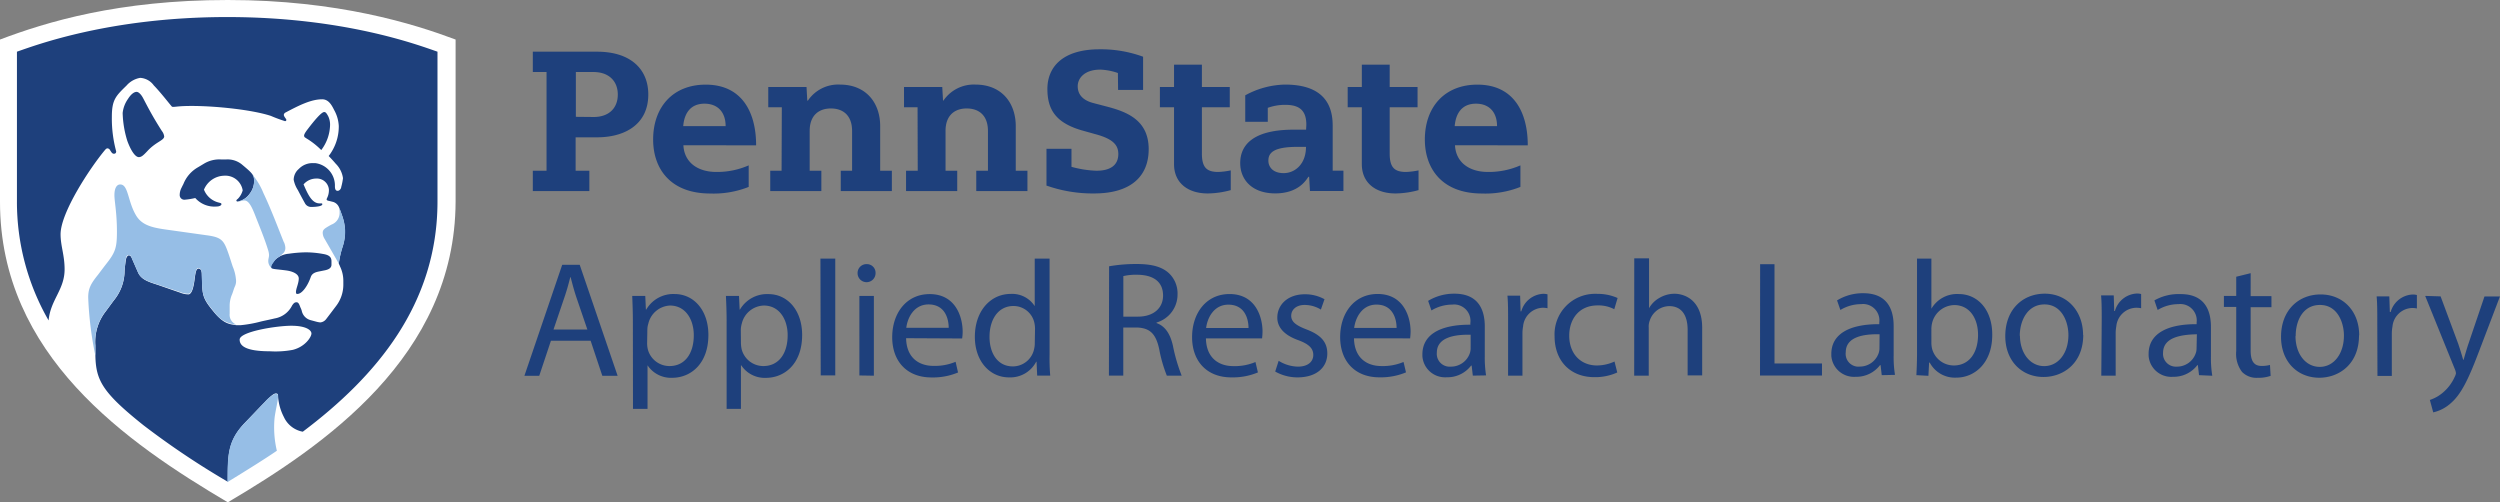
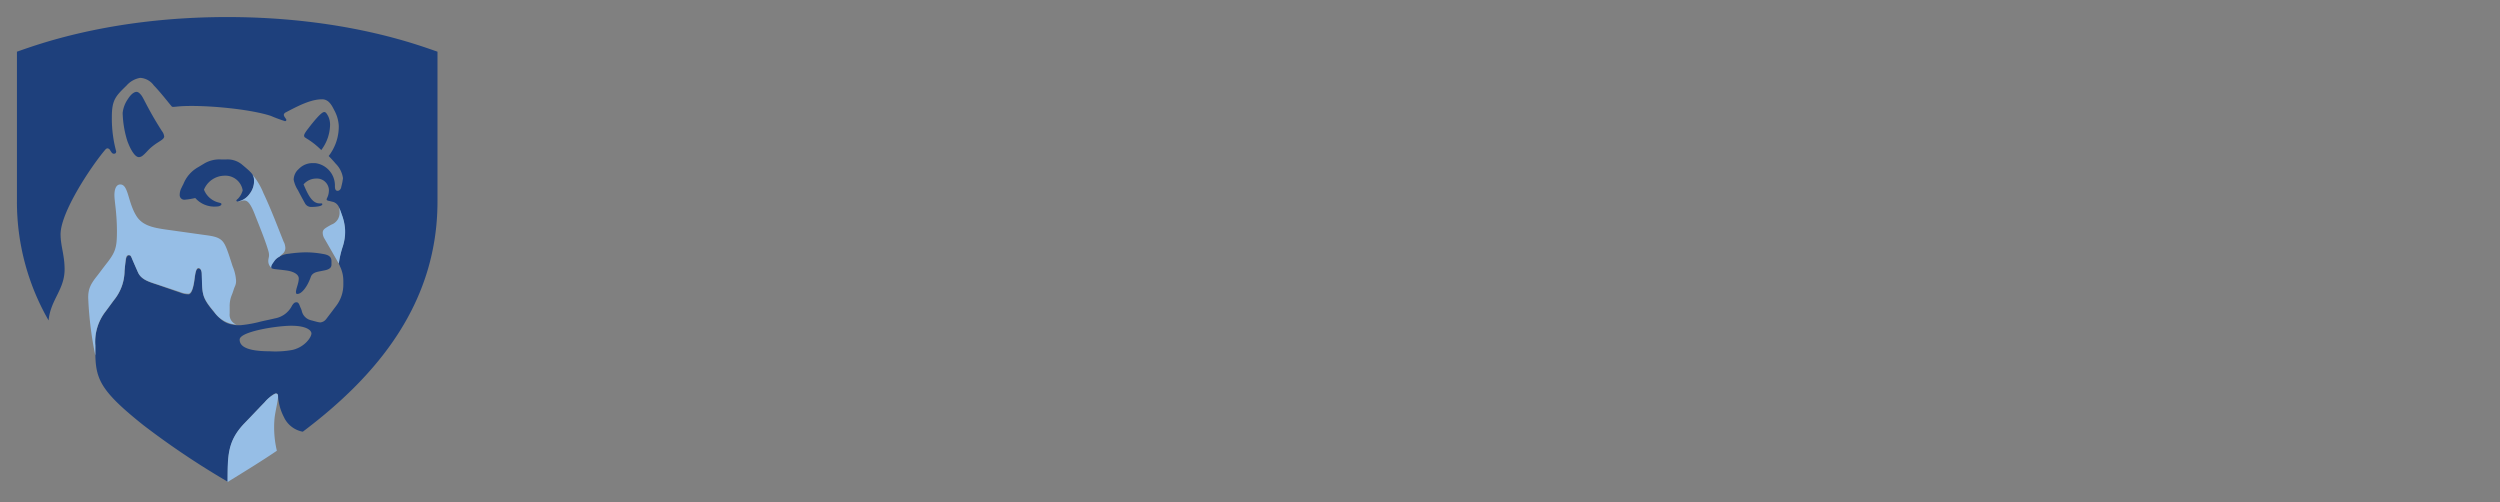
<svg xmlns="http://www.w3.org/2000/svg" viewBox="0 0 428.01 85.98">
  <rect x="0" y="0" width="428.01" height="85.98" fill="#808080" stroke="none" />
  <defs>
    <style>.cls-1{fill:#fff;}.cls-2{fill:#1e407c;}.cls-3{fill:#96bee6;}</style>
  </defs>
  <g id="Layer_2" data-name="Layer 2">
    <g id="Layer_1-2" data-name="Layer 1">
-       <path class="cls-1" d="M39,86C21.72,75.77,0,60.85,0,34.55V6.77C7.94,3.77,20.22,0,39,0,57.89,0,70.89,4.1,78,6.77V34.55C77.9,61.07,55.32,76.35,39,86Z" />
      <path class="cls-2" d="M50.67,50c0-.59.48-1.5.48-2.32S50,46.43,49,46.3c-2-.27-2.6-.18-2.6-.61s.26-.61.61-1.12a3.84,3.84,0,0,1,2.44-1.13,21.54,21.54,0,0,1,3-.24,16.8,16.8,0,0,1,2.92.29c1.19.2,1.38.7,1.38,1.26v.56c0,.57-.47.86-1.3,1l-.64.13c-.6.12-1.35.24-1.61,1-.57,1.63-1.56,2.92-2.3,2.88C50.81,50.37,50.67,50.27,50.67,50Zm1.72-26.38a.42.42,0,0,1-.33-.38c0-.25.21-.59.64-1.15,1-1.31,2.31-2.91,2.8-2.91.24,0,.39.16.69.72a3.31,3.31,0,0,1,.32,1.42A7.35,7.35,0,0,1,55,25.69,13.15,13.15,0,0,0,52.39,23.65ZM23.77,26.9c.44,0,.77-.3,1.43-1,1.48-1.63,2.91-1.85,2.91-2.55a1.9,1.9,0,0,0-.41-.94c-1.57-2.47-2.25-3.8-3.19-5.59-.34-.65-.78-1.09-1.12-1.09-.55,0-1.12.63-1.46,1.18A5.12,5.12,0,0,0,21,19.34a17.44,17.44,0,0,0,.79,4.76C22.32,25.57,23.09,26.9,23.77,26.9Zm17.78,5.69a3,3,0,0,0-3.14-2.51,3.85,3.85,0,0,0-3.49,2.39,3.63,3.63,0,0,0,2.54,2.21c.23.07.45.08.45.27s-.29.41-.89.41a4.36,4.36,0,0,1-3.59-1.46,12.06,12.06,0,0,1-1.8.29.79.79,0,0,1-.86-.71.61.61,0,0,1,0-.19,2.64,2.64,0,0,1,.3-1.13c.11-.23.23-.47.32-.63a5.72,5.72,0,0,1,2.52-2.9l1-.6a5.06,5.06,0,0,1,2.94-.73h.87a3.87,3.87,0,0,1,2.78.93c1.27,1.07,2,1.66,2,2.45a3.53,3.53,0,0,1-.75,2.49,3.19,3.19,0,0,1-2.07,1.33c-.16,0-.21-.09-.21-.18s.13-.18.27-.3A3.29,3.29,0,0,0,41.55,32.59ZM50.11,59.9a16,16,0,0,1-3.91.24c-4.42,0-5.17-1.08-5.17-2,0-1.37,6.34-2.37,8.84-2.37s3.45.74,3.45,1.33S52.24,59.38,50.11,59.9ZM24.61,72.84A139.22,139.22,0,0,0,39,82.48h0c0-4.33-.09-6.88,2.84-10C43,71.29,44.2,70,45.3,68.88c.84-.86,1.51-1.51,1.9-1.51s.41.15.41.53a9,9,0,0,0,1,3.51,4.42,4.42,0,0,0,3.23,2.5C64.4,64.46,74.9,52.09,74.9,34.49V8.85c-3.1-1.06-15.82-5.93-36-5.93S6,7.79,2.9,8.85V34.49A40.68,40.68,0,0,0,8.32,54.86c.33-3.56,2.74-5.25,2.74-8.75,0-2.44-.69-4-.69-6,0-3.7,5-11.3,7.58-14.4.08-.09.24-.31.45-.31a.54.54,0,0,1,.44.3c.26.41.38.62.66.62s.39-.16.39-.41A21.5,21.5,0,0,1,19.15,20c0-2.94.68-3.56,2.51-5.35A4,4,0,0,1,24,13.33a3.07,3.07,0,0,1,2.33,1.29c1.13,1.15,2.7,3.19,3,3.51a.32.32,0,0,0,.29.17c.52,0,1-.16,3.22-.16,4.12,0,10.34.65,13.53,1.7.79.34,1.6.64,2.42.9.21,0,.23-.13.23-.25s-.43-.54-.43-.82a.5.5,0,0,1,.3-.41C51.26,18,53.29,17,55.15,17c1.08,0,1.62.94,2.07,1.86A6.19,6.19,0,0,1,58,21.57a8.24,8.24,0,0,1-1.73,5.14c.37.37.89.94,1.21,1.32a4.33,4.33,0,0,1,1.24,2.47,9.61,9.61,0,0,1-.3,1.51c0,.22-.25.67-.63.66s-.44-.39-.45-.72v-.26A3.86,3.86,0,0,0,54,27.93h-.3a3.25,3.25,0,0,0-2.55,1,2.47,2.47,0,0,0-.87,1.84A5,5,0,0,0,51,32.55c.24.47.85,1.61,1.18,2.19a1.19,1.19,0,0,0,1.08.69c1,0,1.92-.15,1.92-.45,0-.09,0-.16-.18-.16H54.7c-1.34,0-2.06-1.71-2.73-3.25a2.85,2.85,0,0,1,2.14-1,2.06,2.06,0,0,1,2.2,1.9.76.76,0,0,1,0,.15A3,3,0,0,1,56,33.9a.68.68,0,0,0-.08.24c0,.18.23.22.6.3l.52.13a1.59,1.59,0,0,1,1,.93c.12.31.38,1,.44,1.21a8.46,8.46,0,0,1,.58,2.77,8.12,8.12,0,0,1-.4,2.72A16.45,16.45,0,0,0,58,45.14a4.31,4.31,0,0,1,.22.49A5.66,5.66,0,0,1,58.78,48v.82a6,6,0,0,1-1.27,3.61c-.52.69-1.25,1.66-1.67,2.2a1.43,1.43,0,0,1-1,.57,3.82,3.82,0,0,1-.66-.12l-1-.27a2.09,2.09,0,0,1-1.52-1.6,3,3,0,0,0-.22-.56c-.21-.55-.33-.9-.67-.9s-.5.17-.76.55a4.07,4.07,0,0,1-3,2.22c-.55.14-1.67.37-2.29.51a21,21,0,0,1-3.59.65H40.5c-1.29-.18-2.21-.27-3.83-2.2-2.21-2.64-2-3-2.12-6.59,0-.4-.14-.9-.56-.9s-.53.76-.67,1.83c-.16,1.26-.45,2.58-1.07,2.58a3.88,3.88,0,0,1-1.39-.29L27,48.77c-1.44-.47-2.82-.85-3.37-2.13l-1-2.29c-.17-.41-.3-.62-.57-.62s-.47.45-.51.81a17.62,17.62,0,0,0-.22,1.87,8,8,0,0,1-1.77,4.94c-.48.63-.94,1.28-1.48,2a8.45,8.45,0,0,0-1.75,5.79v1.73C16.42,65.1,17.49,67.17,24.61,72.84Z" />
      <path class="cls-3" d="M58.07,35.5h0c.12.31.38,1,.44,1.21a8.46,8.46,0,0,1,.58,2.77,8.12,8.12,0,0,1-.4,2.72A16.45,16.45,0,0,0,58,45.14c-.12-.24-2.28-4-2.45-4.28a2,2,0,0,1-.3-1c0-.38.16-.61.62-.9.28-.18.64-.38.88-.51a2.13,2.13,0,0,0,1.39-2A6,6,0,0,0,58.07,35.5Zm-9.44,6a2.71,2.71,0,0,1,.22.88,1.26,1.26,0,0,1-.45,1.06l-.58.52a2.14,2.14,0,0,0-.77.63c-.35.51-.61.82-.61,1.12a.23.23,0,0,0,.1.21,1.54,1.54,0,0,1-.61-1.25c0-.39.13-.6.13-1a3,3,0,0,0-.14-.79c-.6-2-1.61-4.4-2.23-6s-1.14-2.56-1.86-2.56c-.4,0-.75.2-1.17.2a3.22,3.22,0,0,0,2.07-1.33,3.53,3.53,0,0,0,.75-2.49A1.67,1.67,0,0,0,43,29.64a11.81,11.81,0,0,1,2.1,3.42c1.35,2.84,2.52,6,3.5,8.42ZM16.32,60.87V59.14a8.41,8.41,0,0,1,1.73-5.8c.54-.71,1-1.36,1.48-2a8.05,8.05,0,0,0,1.79-4.93c.05-.59.15-1.52.2-1.93s.13-.81.51-.81.4.21.57.62c.24.58.73,1.69,1,2.29.55,1.28,1.93,1.66,3.37,2.13L30.84,50a3.88,3.88,0,0,0,1.39.29c.62,0,.91-1.32,1.07-2.58.14-1.07.3-1.83.67-1.83s.55.5.56.9c.13,3.57-.09,3.95,2.12,6.59a5,5,0,0,0,3.83,2.2,1.78,1.78,0,0,1-1.16-1.87V52.41a4.9,4.9,0,0,1,.4-2c.15-.34.32-1,.49-1.36a2.17,2.17,0,0,0,.18-1.28,7.18,7.18,0,0,0-.55-2.14c-.2-.6-.47-1.48-.72-2.2-.8-2.28-1.13-2.81-3.8-3.16l-5.41-.76c-3-.43-5.36-.57-6.59-2.59-1.47-2.41-1.32-5.34-2.73-5.34-.67,0-1,.74-1,1.83s.43,3,.43,6.23c0,2.79-.26,3.57-1.89,5.62-.42.54-1,1.32-1.35,1.78-1.21,1.51-1.74,2.37-1.67,4.14A60.68,60.68,0,0,0,16.32,60.87ZM47,71.64c.11-1.12.6-3,.6-3.74h0c0-.38-.13-.53-.41-.53a5.57,5.57,0,0,0-1.9,1.51C44.2,70,43,71.29,41.79,72.53c-2.93,3.07-2.8,5.62-2.84,10h0c3.26-2,6.24-3.85,8.45-5.36A17.39,17.39,0,0,1,47,71.64Z" />
-       <path class="cls-2" d="M93.57,12.33H91.22V8.85h11c5.76,0,8.77,3,8.77,7.33,0,5.11-4,7.33-8.77,7.33H98.55v5.72h2.35v3.48H91.22V29.23h2.35Zm8.09,7.7c2.49,0,4.11-1.43,4.11-3.85,0-2.19-1.42-3.85-4.18-3.85h-3V20ZM117,24.87c.14,2.83,2.32,4.57,5.66,4.57a13.44,13.44,0,0,0,5.52-1.13V32a16.25,16.25,0,0,1-6.58,1.13c-6.88,0-9.78-4.3-9.78-9.24,0-5.55,3.38-9.4,9-9.4,6.14,0,8.63,4.63,8.63,10.39Zm7.23-3.27c0-2.45-1.4-3.85-3.62-3.85s-3.44,1.43-3.64,3.85Zm124.87,3.27c.14,2.83,2.32,4.57,5.66,4.57a13.53,13.53,0,0,0,5.54-1.13V32a16.25,16.25,0,0,1-6.58,1.13c-6.88,0-9.78-4.3-9.78-9.24,0-5.55,3.37-9.4,9-9.4,6.14,0,8.62,4.63,8.62,10.39Zm7.2-3.27c0-2.45-1.39-3.85-3.61-3.85s-3.44,1.43-3.64,3.85ZM133.85,18.36h-2.32V14.89h6.55l.13,2.33h.11a6.24,6.24,0,0,1,5.47-2.74c4.53,0,6.9,3.18,6.9,7.1v7.65h2v3.48h-8.75V29.23h1.94V22.41c0-2.49-1.38-3.84-3.64-3.84-2,0-3.62,1.14-3.62,3.84v6.82h2v3.48h-8.75V29.23h1.94Zm23.24,0h-2.32V14.89h6.55l.13,2.33h.07A6.29,6.29,0,0,1,167,14.48c4.52,0,6.9,3.18,6.9,7.1v7.65h2v3.48h-8.76V29.23h2V22.41c0-2.49-1.38-3.84-3.65-3.84-2,0-3.61,1.14-3.61,3.84v6.82h2v3.48h-8.76V29.23h2Zm76.06-7.29h4.77v3.82h4.77v3.47h-4.77V26.3c0,2.39.84,3.14,2.81,3.14a12.66,12.66,0,0,0,2.13-.27v3.38a15.36,15.36,0,0,1-3.93.57c-3.51,0-5.78-1.89-5.78-5V18.36h-2.42V14.89h2.42Zm-32.15,0h4.77v3.82h4.77v3.47h-4.77V26.3c0,2.39.84,3.14,2.81,3.14a12.66,12.66,0,0,0,2.13-.27v3.38a15.36,15.36,0,0,1-3.93.57c-3.51,0-5.78-1.89-5.78-5V18.36h-2.42V14.89H201Zm22.65,10.29c0-2.46-1.19-3.41-3.6-3.41a8.76,8.76,0,0,0-3,.51v2.39h-3.86V16.32A14.68,14.68,0,0,1,220,14.48c5,0,8.16,2,8.16,7v7.74H230V32.7h-5.73l-.14-2.43H224c-.35.5-1.65,2.84-5.67,2.84s-6-2.39-6-5.18c0-3.39,2.61-5.73,9.14-5.73h2.14Zm-1.39,3.78c-3.89,0-5.11.82-5.11,2.36,0,1.05.74,2.14,2.62,2.14s3.82-1.49,3.82-4.5ZM191.39,12.5a10.29,10.29,0,0,0-3-.58c-2.77,0-3.88,1.51-3.88,2.84,0,1.73,1.29,2.54,2.78,2.91l2.37.62c3.33.89,7,2.31,7,7.25,0,4.53-2.91,7.58-9.35,7.58a23.83,23.83,0,0,1-8.15-1.35V25.48h4.28v3.08a18.1,18.1,0,0,0,4.27.67c2.53,0,3.75-1.05,3.75-2.86,0-1.49-.84-2.57-3.89-3.39l-2-.56c-4.67-1.26-6.25-3.51-6.25-7.19s2.52-6.79,8.93-6.79a21,21,0,0,1,7.45,1.27V15.4h-4.28ZM94.32,58.34l-2,6H89.78l6.47-19h3l6.49,19h-2.62l-2-6Zm6.24-1.92-1.87-5.48c-.42-1.24-.7-2.37-1-3.48h-.06c-.28,1.13-.6,2.29-1,3.45l-1.87,5.51Zm7.79-1.3c0-1.75-.06-3.17-.11-4.46h2.23l.11,2.34h.06a5.35,5.35,0,0,1,4.85-2.66c3.31,0,5.79,2.8,5.79,7,0,4.92-3,7.34-6.21,7.34a4.81,4.81,0,0,1-4.21-2.14h0V70h-2.49Zm2.44,3.65a4.79,4.79,0,0,0,.11,1,3.83,3.83,0,0,0,3.73,2.9c2.62,0,4.15-2.14,4.15-5.28,0-2.73-1.44-5.08-4.07-5.08A4,4,0,0,0,111,55.39a3.74,3.74,0,0,0-.17,1Zm13.61-3.64c0-1.75-.06-3.17-.12-4.46h2.24l.11,2.34h.05a5.37,5.37,0,0,1,4.86-2.66c3.31,0,5.79,2.8,5.79,7,0,4.92-3,7.34-6.21,7.34a4.81,4.81,0,0,1-4.21-2.14h-.06V70H124.4Zm2.45,3.64a5.58,5.58,0,0,0,.12,1,3.83,3.83,0,0,0,3.72,2.9c2.63,0,4.16-2.14,4.16-5.28,0-2.73-1.44-5.08-4.07-5.08A4,4,0,0,0,127,55.39a4.27,4.27,0,0,0-.17,1Zm13.61-14.5H143v20h-2.49Zm9.44,2.5a1.54,1.54,0,1,1-3.08,0,1.52,1.52,0,0,1,1.47-1.55h.08a1.48,1.48,0,0,1,1.53,1.43Zm-2.77,17.51V50.66h2.48V64.32Zm8-6.38c.06,3.36,2.2,4.74,4.69,4.74a9.07,9.07,0,0,0,3.78-.7l.42,1.83a11.09,11.09,0,0,1-4.55.85c-4.21,0-6.72-2.77-6.72-6.89s2.43-7.38,6.41-7.38c4.46,0,5.65,3.93,5.65,6.44a7.46,7.46,0,0,1-.09,1.16Zm7.29-1.78c0-1.58-.65-4-3.45-4-2.51,0-3.61,2.32-3.81,4Zm17.27-11.85v16.5a34.84,34.84,0,0,0,.11,3.53h-2.23l-.11-2.37h-.06a5,5,0,0,1-4.66,2.68c-3.3,0-5.84-2.79-5.84-6.94,0-4.55,2.79-7.35,6.12-7.35a4.59,4.59,0,0,1,4.13,2.09h0V44.27Zm-2.49,12a4.79,4.79,0,0,0-.11-1,3.65,3.65,0,0,0-3.59-2.88c-2.57,0-4.09,2.26-4.09,5.28,0,2.77,1.35,5.06,4,5.06a3.73,3.73,0,0,0,3.64-3,4.28,4.28,0,0,0,.11-1.07Zm12.68-10.68a26.69,26.69,0,0,1,4.72-.39c2.62,0,4.32.48,5.5,1.55a4.76,4.76,0,0,1,1.5,3.62A5,5,0,0,1,198,55.22v.09c1.47.51,2.35,1.86,2.8,3.84a29.76,29.76,0,0,0,1.51,5.17h-2.54a23.92,23.92,0,0,1-1.31-4.55c-.57-2.63-1.59-3.62-3.82-3.7h-2.33v8.24h-2.46Zm2.44,8.62h2.51c2.63,0,4.29-1.44,4.29-3.61,0-2.46-1.78-3.53-4.37-3.56a9.45,9.45,0,0,0-2.43.23Zm14.14,3.73c.06,3.36,2.21,4.74,4.69,4.74a9.12,9.12,0,0,0,3.79-.7l.42,1.78a11.09,11.09,0,0,1-4.55.85c-4.2,0-6.72-2.77-6.72-6.89s2.43-7.38,6.41-7.38c4.46,0,5.65,3.93,5.65,6.44a11.3,11.3,0,0,1-.08,1.16Zm7.29-1.78c0-1.58-.65-4-3.45-4-2.51,0-3.61,2.32-3.81,4Zm5.16,5.61a6.47,6.47,0,0,0,3.28,1c1.8,0,2.65-.9,2.65-2s-.71-1.84-2.54-2.52c-2.46-.87-3.62-2.23-3.62-3.87,0-2.2,1.78-4,4.72-4a6.82,6.82,0,0,1,3.36.85L226.14,53a5.31,5.31,0,0,0-2.8-.79c-1.46,0-2.28.85-2.28,1.86s.82,1.64,2.59,2.32c2.38.9,3.59,2.09,3.59,4.12,0,2.4-1.86,4.1-5.11,4.1a7.7,7.7,0,0,1-3.81-1Zm12.9-3.84c.06,3.36,2.21,4.74,4.69,4.74a9.12,9.12,0,0,0,3.79-.7l.42,1.78a11.09,11.09,0,0,1-4.55.85c-4.2,0-6.72-2.77-6.72-6.89s2.43-7.38,6.41-7.38c4.46,0,5.65,3.93,5.65,6.44a11.3,11.3,0,0,1-.08,1.16Zm7.29-1.78c0-1.58-.65-4-3.45-4-2.51,0-3.61,2.32-3.81,4Zm13.05,8.16-.2-1.72h-.09a5.1,5.1,0,0,1-4.18,2,3.89,3.89,0,0,1-4.16-3.6c0-.11,0-.21,0-.32,0-3.31,2.93-5.11,8.21-5.08V55.3a2.81,2.81,0,0,0-2.42-3.15,2.57,2.57,0,0,0-.68,0,6.86,6.86,0,0,0-3.56,1l-.57-1.64A8.54,8.54,0,0,1,249,50.28c4.18,0,5.2,2.86,5.2,5.6V61a19.9,19.9,0,0,0,.22,3.27Zm-.37-7c-2.71-.06-5.79.42-5.79,3.08a2.2,2.2,0,0,0,2,2.38h.34a3.42,3.42,0,0,0,3.31-2.29,2.68,2.68,0,0,0,.14-.79Zm6.41-2.43c0-1.61,0-3-.11-4.26h2.17l.08,2.68h.12a4.1,4.1,0,0,1,3.78-3,2.82,2.82,0,0,1,.71.09v2.38a4,4,0,0,0-.85-.08,3.49,3.49,0,0,0-3.33,3.19,6.42,6.42,0,0,0-.11,1.16v7.28h-2.46Zm18.69,8.89a9.12,9.12,0,0,1-3.92.8c-4.13,0-6.81-2.8-6.81-7a6.93,6.93,0,0,1,6.6-7.26,6.09,6.09,0,0,1,.74,0,8.36,8.36,0,0,1,3.45.71l-.57,1.92a5.77,5.77,0,0,0-2.88-.65c-3.13,0-4.83,2.32-4.83,5.17,0,3.16,2,5.11,4.75,5.11a7.15,7.15,0,0,0,3-.68Zm2.91-19.54h2.53v8.54h0A4.67,4.67,0,0,1,284.1,51a5.17,5.17,0,0,1,2.54-.71c1.84,0,4.78,1.13,4.78,5.85v8.13h-2.49V56.47c0-2.2-.82-4.06-3.16-4.06a3.58,3.58,0,0,0-3.33,2.48,2.85,2.85,0,0,0-.17,1.19v8.24h-2.49Zm21.55,1h2.46v17h8.13v2.06H301.32Zm20.82,19-.2-1.72h-.09a5.1,5.1,0,0,1-4.18,2,3.89,3.89,0,0,1-4.16-3.6c0-.11,0-.21,0-.32,0-3.31,2.93-5.11,8.21-5.09v-.28a2.81,2.81,0,0,0-2.42-3.15,2.57,2.57,0,0,0-.68,0,6.86,6.86,0,0,0-3.56,1l-.57-1.64A8.45,8.45,0,0,1,319,50.2c4.18,0,5.2,2.86,5.2,5.6v5.11a18.86,18.86,0,0,0,.23,3.27Zm-.37-7c-2.71-.06-5.79.42-5.79,3.08a2.19,2.19,0,0,0,1.9,2.45,2,2,0,0,0,.42,0,3.42,3.42,0,0,0,3.31-2.29,2.68,2.68,0,0,0,.14-.79Zm6.3,7c.05-.93.11-2.31.11-3.53V44.27h2.46v8.59h0a5.08,5.08,0,0,1,4.66-2.52c3.39,0,5.79,2.83,5.76,7,0,4.88-3.08,7.31-6.13,7.31a4.87,4.87,0,0,1-4.57-2.57h-.11l-.12,2.26Zm2.57-5.48a4.62,4.62,0,0,0,.11.91,3.85,3.85,0,0,0,3.73,2.91c2.59,0,4.15-2.12,4.15-5.26,0-2.74-1.41-5.08-4.07-5.08a4,4,0,0,0-3.78,3,4.82,4.82,0,0,0-.14,1Zm26-1.46c0,5-3.5,7.25-6.8,7.25-3.7,0-6.55-2.71-6.55-7,0-4.57,3-7.26,6.77-7.26s6.55,2.92,6.55,7.1Zm-10.84.14c0,3,1.72,5.25,4.15,5.25s4.15-2.23,4.15-5.31c0-2.31-1.16-5.25-4.09-5.25s-4.24,2.8-4.24,5.4Zm14-2.6c0-1.61,0-3-.11-4.26h2.17l.08,2.68h.12a4.1,4.1,0,0,1,3.78-3,2.82,2.82,0,0,1,.71.09v2.43a4,4,0,0,0-.85-.08,3.49,3.49,0,0,0-3.4,3.19,6.42,6.42,0,0,0-.11,1.16v7.28h-2.46Zm16.66,9.4-.2-1.72h-.08a5.1,5.1,0,0,1-4.18,2,3.89,3.89,0,0,1-4.17-3.59c0-.11,0-.22,0-.33,0-3.31,2.93-5.11,8.22-5.09v-.28a2.81,2.81,0,0,0-2.44-3.15,3,3,0,0,0-.67,0,6.86,6.86,0,0,0-3.56,1l-.56-1.64a8.39,8.39,0,0,1,4.49-1.08c4.18,0,5.19,2.86,5.19,5.6v5.11a18.86,18.86,0,0,0,.23,3.27Zm-.37-7c-2.79.06-5.79.54-5.79,3.2a2.2,2.2,0,0,0,2.05,2.34h.25a3.4,3.4,0,0,0,3.3-2.29,2.35,2.35,0,0,0,.14-.79Zm9.21-10.46V50.7h3.56v1.89h-3.56V60c0,1.69.48,2.65,1.87,2.65a5.36,5.36,0,0,0,1.44-.17l.11,1.87a6.32,6.32,0,0,1-2.2.33,3.46,3.46,0,0,1-2.69-1,5.1,5.1,0,0,1-1-3.56V52.55h-2.11V50.66h2.11V47.38Zm18.55,10.65c0,5-3.5,7.25-6.8,7.25-3.7,0-6.55-2.71-6.55-7,0-4.57,3-7.26,6.78-7.26s6.6,2.79,6.6,7ZM393,57.56c0,3,1.72,5.25,4.15,5.25s4.14-2.27,4.14-5.35c0-2.31-1.15-5.25-4.09-5.25s-4.17,2.71-4.17,5.31ZM407,55c0-1.61,0-3-.11-4.26h2.17l.09,2.68h.14a4.1,4.1,0,0,1,3.78-3,2.82,2.82,0,0,1,.71.09v2.3a4,4,0,0,0-.85-.08,3.49,3.49,0,0,0-3.33,3.19,6.42,6.42,0,0,0-.11,1.16v7.28h-2.46Zm10.84-4.26,3,8.07c.31.9.64,2,.87,2.8h.06c.25-.82.53-1.87.87-2.85l2.71-8H428l-3.69,9.68c-1.78,4.68-3,7.08-4.68,8.55a6.73,6.73,0,0,1-3.05,1.61L416,68.47a6.49,6.49,0,0,0,2.18-1.21,7.59,7.59,0,0,0,2.09-2.77,1.72,1.72,0,0,0,.2-.59,2.15,2.15,0,0,0-.17-.65L415.2,50.66Z" />
    </g>
  </g>
</svg>